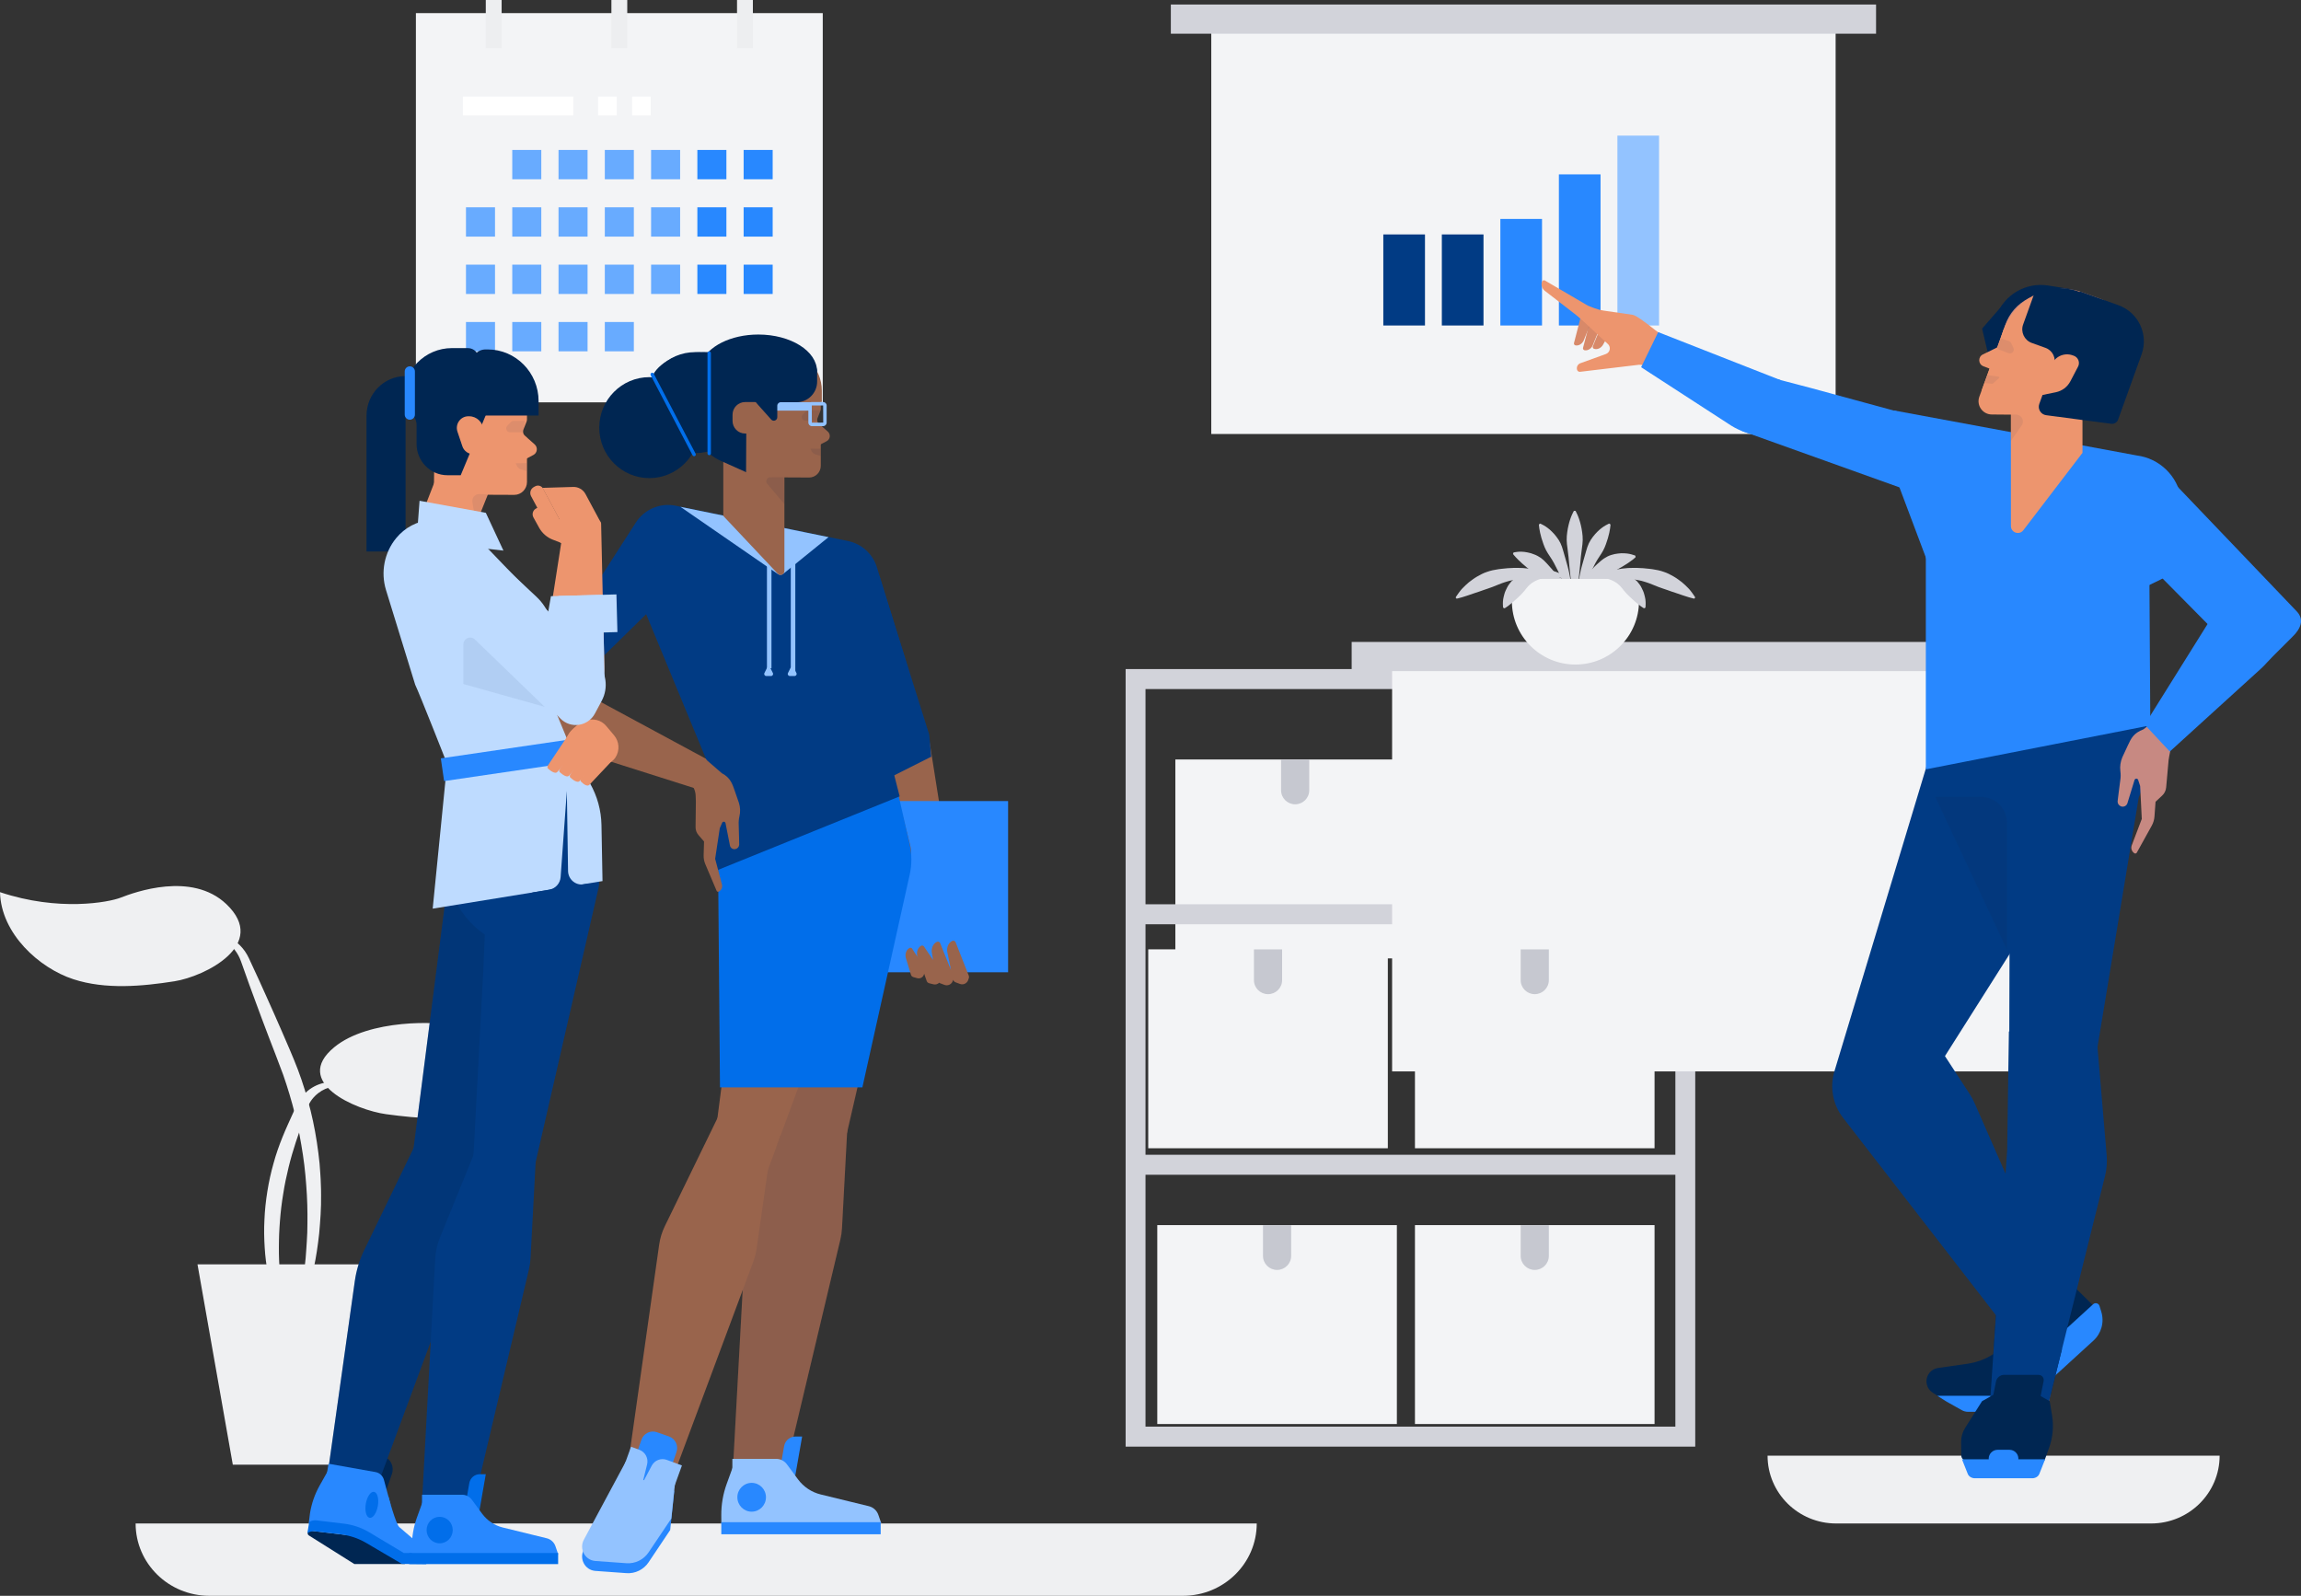
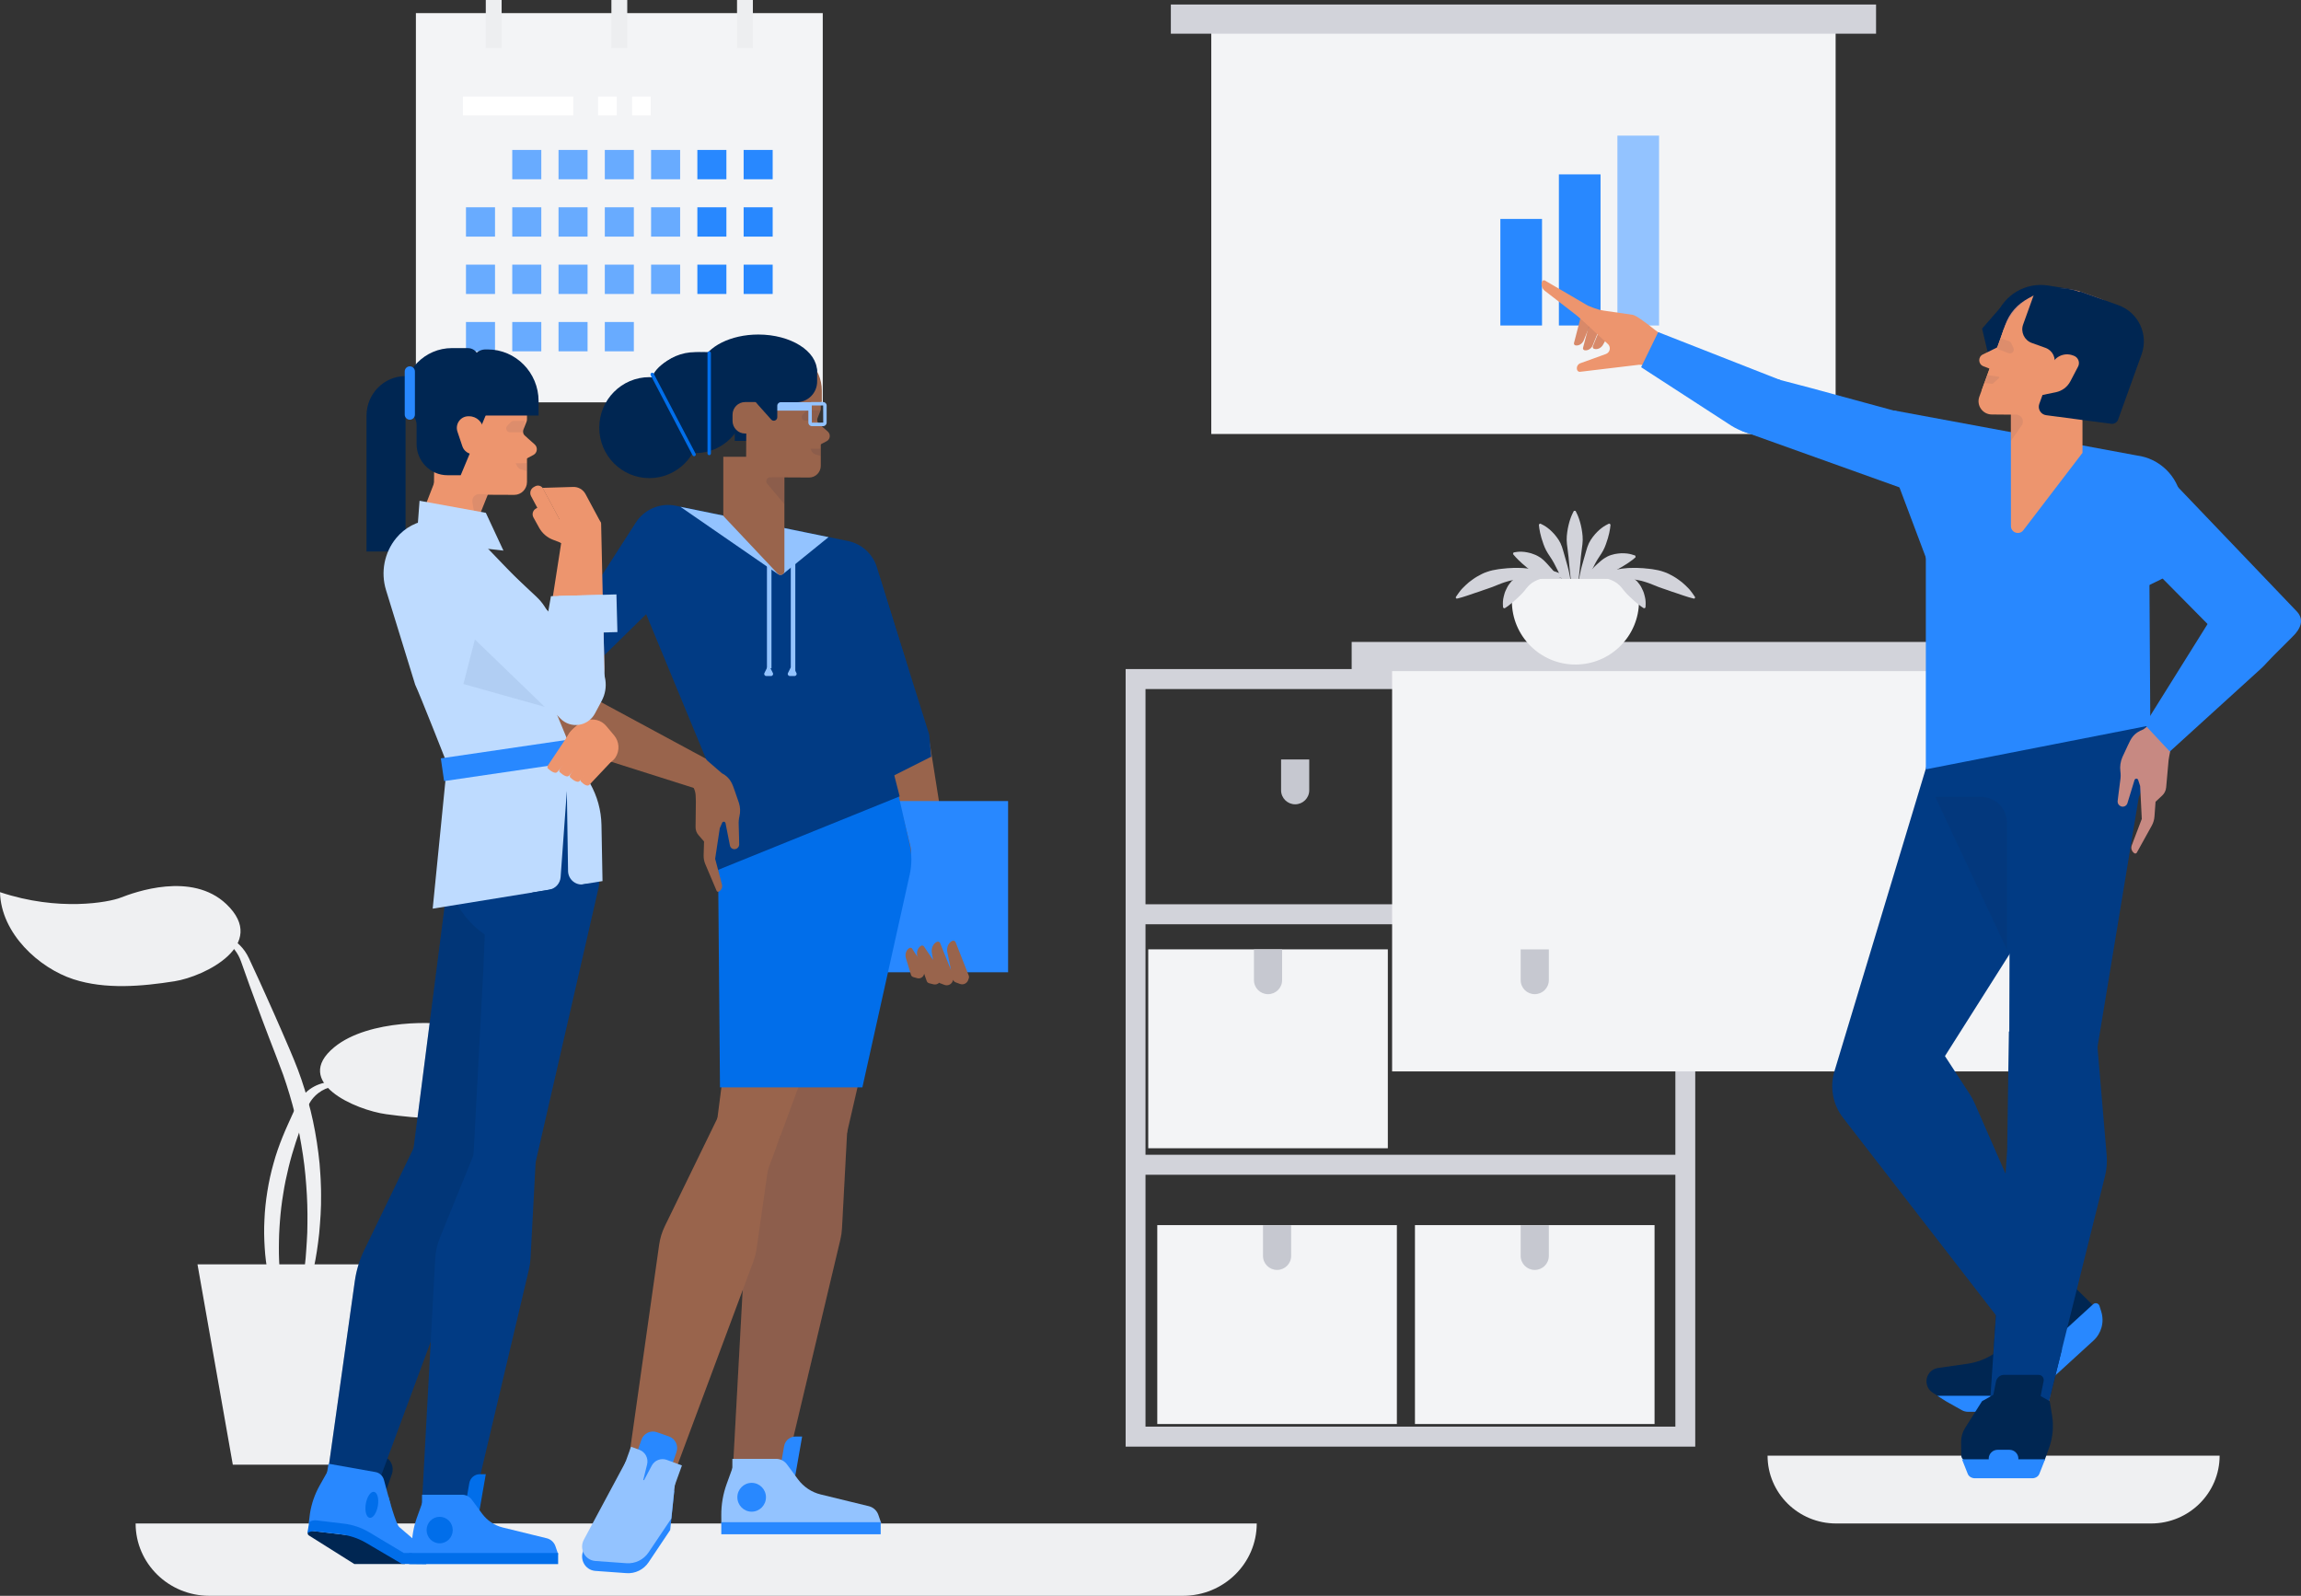
<svg xmlns="http://www.w3.org/2000/svg" width="509px" height="353px" viewBox="0 0 509 353" version="1.1">
  <rect x="0" y="0" width="509" height="353" fill="#333333" stroke="none" />
  <title>urban-851</title>
  <g id="Welcome" stroke="none" stroke-width="1" fill="none" fill-rule="evenodd">
    <g id="Desktop-Copy" transform="translate(-774, -213)" fill-rule="nonzero">
      <g id="urban-851" transform="translate(774, 213)">
        <g id="Path" transform="translate(30, 337)" fill="#EFF0F2">
          <path d="M16.346,16 L231.678,16 C240.693,16 248,8.837 248,0 L0,0 C0,8.837 7.307,16 16.322,16 C16.33,16 16.338,16 16.346,16 Z" />
        </g>
        <g id="Rectangle" transform="translate(259, 1)">
          <rect fill="#F3F4F6" x="8.945" y="5.452" width="138.111" height="89.548" />
          <rect fill="#D2D3DA" x="0" y="0" width="156" height="6.454" />
        </g>
        <g id="Rectangle" transform="translate(306, 30)">
-           <rect fill="#013B84" x="0" y="21.857" width="9.216" height="20.143" />
-           <rect fill="#013B84" x="12.946" y="21.857" width="9.216" height="20.143" />
          <rect fill="#2888FF" x="25.892" y="18.429" width="9.216" height="23.571" />
          <rect fill="#2888FF" x="38.838" y="8.572" width="9.216" height="33.428" />
          <rect fill="#93C3FF" x="51.784" y="0" width="9.216" height="42" />
        </g>
        <g id="Rectangle" transform="translate(92, 0)">
          <rect fill="#F3F4F6" x="0" y="2.902" width="90" height="86.098" />
          <rect fill="#FFFFFF" x="10.399" y="21.364" width="24.402" height="4.165" />
          <rect fill="#FFFFFF" x="40.3" y="21.364" width="4.124" height="4.165" />
          <rect fill="#FFFFFF" x="47.827" y="21.364" width="4.124" height="4.165" />
          <g transform="translate(15.459, 0)" fill="#EDEEF0">
            <rect x="0" y="0" width="3.505" height="10.62" />
            <rect x="27.789" y="0" width="3.505" height="10.62" />
            <rect x="55.577" y="0" width="3.505" height="10.62" />
          </g>
          <g transform="translate(11.078, 33.168)">
            <rect fill="#68ABFF" x="10.237" y="0" width="6.423" height="6.487" />
            <rect fill="#68ABFF" x="20.473" y="0" width="6.423" height="6.487" />
            <rect fill="#68ABFF" x="30.71" y="0" width="6.423" height="6.487" />
            <rect fill="#68ABFF" x="40.948" y="0" width="6.423" height="6.487" />
            <rect fill="#2888FF" x="51.184" y="0" width="6.423" height="6.487" />
            <rect fill="#2888FF" x="61.421" y="0" width="6.423" height="6.487" />
            <rect fill="#68ABFF" x="0" y="12.686" width="6.423" height="6.487" />
            <rect fill="#68ABFF" x="10.237" y="12.686" width="6.423" height="6.487" />
            <rect fill="#68ABFF" x="20.473" y="12.686" width="6.423" height="6.487" />
            <rect fill="#68ABFF" x="30.71" y="12.686" width="6.423" height="6.487" />
            <rect fill="#68ABFF" x="40.948" y="12.686" width="6.423" height="6.487" />
            <rect fill="#2888FF" x="51.184" y="12.686" width="6.423" height="6.487" />
            <rect fill="#2888FF" x="61.421" y="12.686" width="6.423" height="6.487" />
            <rect fill="#68ABFF" x="0" y="25.373" width="6.423" height="6.487" />
            <rect fill="#68ABFF" x="10.237" y="25.373" width="6.423" height="6.487" />
            <rect fill="#68ABFF" x="20.473" y="25.373" width="6.423" height="6.487" />
            <rect fill="#68ABFF" x="30.71" y="25.373" width="6.423" height="6.487" />
            <rect fill="#68ABFF" x="40.948" y="25.373" width="6.423" height="6.487" />
            <rect fill="#2888FF" x="51.184" y="25.373" width="6.423" height="6.487" />
            <rect fill="#2888FF" x="61.421" y="25.373" width="6.423" height="6.487" />
            <rect fill="#68ABFF" x="0" y="38.058" width="6.423" height="6.487" />
            <rect fill="#68ABFF" x="10.237" y="38.058" width="6.423" height="6.487" />
            <rect fill="#68ABFF" x="20.473" y="38.058" width="6.423" height="6.487" />
            <rect fill="#68ABFF" x="30.71" y="38.058" width="6.423" height="6.487" />
          </g>
        </g>
        <g id="Group" transform="translate(353, 158)">
          <rect id="Rectangle" fill="#F3F4F6" x="0" y="0" width="11" height="41" />
          <ellipse id="Oval" fill="#C6C8D0" cx="5.5" cy="26.488" rx="3.207" ry="3.127" />
        </g>
        <g id="Group" transform="translate(260, 168)">
-           <rect id="Rectangle" fill="#F3F4F6" x="0" y="0" width="53" height="44" />
          <path d="M26.5,9.915 L26.5,9.915 C24.78,9.915 23.386,8.528 23.386,6.817 L23.386,0 L29.615,0 L29.615,6.817 C29.614,8.528 28.22,9.915 26.5,9.915 Z" id="Path" fill="#C6C8D0" />
        </g>
        <g id="Group" transform="translate(324, 158)">
          <rect id="Rectangle" fill="#F3F4F6" x="0" y="0" width="11" height="41" />
          <ellipse id="Oval" fill="#C6C8D0" cx="5.5" cy="26.488" rx="3.207" ry="3.127" />
        </g>
        <g id="Group" transform="translate(249, 148)" fill="#D2D3DA">
          <path d="M126,172 L0,172 L0,0 L126,0 L126,172 Z M4.394,167.577 L121.606,167.577 L121.606,4.423 L4.394,4.423 L4.394,167.577 Z" id="Shape" />
          <rect id="Rectangle" x="1.911" y="52.03" width="122.177" height="4.423" />
          <rect id="Rectangle" x="1.911" y="107.439" width="122.177" height="4.423" />
          <rect id="Rectangle" x="60.803" y="0.86" width="4.394" height="54.057" />
        </g>
        <g id="Group" transform="translate(339, 159)">
          <rect id="Rectangle" fill="#F3F4F6" x="0" y="0" width="11" height="41" />
          <ellipse id="Oval" fill="#C6C8D0" cx="5.5" cy="26.488" rx="3.207" ry="3.127" />
        </g>
        <g id="Rectangle" transform="translate(299, 142)">
          <rect fill="#F3F4F6" x="8.945" y="5.452" width="138.111" height="89.548" />
          <rect fill="#D2D3DA" x="0" y="0" width="156" height="6.454" />
        </g>
        <g id="Path" transform="translate(322, 113)">
          <path d="M25.466,16.328 C25.466,16.328 25.055,16.218 24.337,16.026 C23.978,15.923 23.542,15.829 23.048,15.716 C22.799,15.661 22.54,15.594 22.26,15.541 C21.98,15.491 21.686,15.437 21.379,15.382 C20.77,15.251 20.097,15.195 19.4,15.096 C18.694,15.055 17.961,14.951 17.198,14.965 C16.438,14.932 15.657,14.998 14.872,15.025 C14.088,15.113 13.296,15.182 12.521,15.357 C12.132,15.431 11.745,15.505 11.37,15.637 C10.994,15.759 10.618,15.854 10.256,15.999 C9.894,16.143 9.541,16.294 9.186,16.417 C8.833,16.544 8.495,16.711 8.151,16.833 C7.458,17.062 6.802,17.338 6.145,17.531 C5.816,17.627 5.508,17.757 5.202,17.865 C4.892,17.968 4.595,18.075 4.298,18.162 C3.722,18.368 3.186,18.563 2.691,18.712 C2.443,18.786 2.208,18.855 1.999,18.934 C1.781,19.002 1.581,19.065 1.401,19.122 C0.668,19.342 0.205,19.429 0.205,19.429 L0,19.158 C0,19.158 0.225,18.757 0.698,18.124 C0.941,17.816 1.217,17.409 1.609,17.037 C1.993,16.653 2.43,16.213 2.95,15.787 C3.485,15.385 4.065,14.932 4.735,14.545 C5.409,14.164 6.128,13.759 6.943,13.502 C7.349,13.373 7.753,13.218 8.188,13.141 C8.618,13.049 9.06,12.981 9.499,12.904 C9.94,12.832 10.395,12.809 10.841,12.757 L11.513,12.688 L12.189,12.657 C13.086,12.584 13.985,12.624 14.861,12.648 C15.737,12.723 16.593,12.81 17.405,12.979 C17.813,13.047 18.21,13.124 18.594,13.229 C18.978,13.326 19.354,13.413 19.715,13.517 C20.427,13.756 21.107,13.945 21.707,14.196 C22.314,14.425 22.861,14.653 23.338,14.88 C23.818,15.097 24.234,15.285 24.556,15.467 C25.213,15.813 25.589,16.012 25.589,16.012 L25.466,16.328 Z" fill="#D2D3DA" />
          <path d="M27.411,16.012 C27.411,16.012 27.786,15.813 28.444,15.467 C28.767,15.285 29.182,15.097 29.662,14.88 C30.139,14.652 30.686,14.424 31.293,14.196 C31.893,13.946 32.573,13.756 33.285,13.517 C33.646,13.413 34.022,13.326 34.406,13.229 C34.789,13.124 35.187,13.047 35.595,12.979 C36.408,12.81 37.263,12.723 38.139,12.648 C39.015,12.624 39.914,12.584 40.811,12.657 L41.487,12.688 L42.159,12.757 C42.605,12.809 43.06,12.832 43.501,12.904 C43.941,12.981 44.382,13.049 44.812,13.141 C45.247,13.218 45.651,13.373 46.057,13.502 C46.872,13.759 47.591,14.163 48.265,14.545 C48.936,14.933 49.515,15.385 50.05,15.787 C50.57,16.213 51.007,16.653 51.391,17.037 C51.783,17.41 52.059,17.817 52.302,18.124 C52.775,18.757 53,19.158 53,19.158 L52.795,19.429 C52.795,19.429 52.332,19.342 51.6,19.121 C51.419,19.064 51.22,19.002 51.002,18.933 C50.792,18.855 50.558,18.785 50.31,18.711 C49.815,18.563 49.279,18.368 48.702,18.162 C48.406,18.074 48.109,17.967 47.799,17.865 C47.493,17.757 47.184,17.627 46.856,17.53 C46.199,17.338 45.543,17.061 44.85,16.832 C44.506,16.711 44.168,16.544 43.815,16.417 C43.46,16.293 43.107,16.142 42.745,15.998 C42.383,15.854 42.006,15.759 41.631,15.637 C41.256,15.504 40.869,15.43 40.48,15.356 C39.705,15.182 38.913,15.113 38.129,15.024 C37.344,14.997 36.563,14.932 35.803,14.965 C35.04,14.95 34.307,15.054 33.601,15.095 C32.903,15.194 32.23,15.25 31.622,15.382 C31.315,15.437 31.021,15.49 30.741,15.541 C30.461,15.594 30.201,15.661 29.953,15.715 C29.459,15.829 29.023,15.923 28.664,16.026 C27.946,16.218 27.535,16.327 27.535,16.327 L27.411,16.012 Z" fill="#D2D3DA" />
          <path d="M26.166,20.4 C26.166,20.4 25.964,19.125 25.72,17.212 C25.603,16.256 25.462,15.14 25.336,13.945 C25.193,12.75 25.093,11.475 24.975,10.2 C24.917,9.562 24.832,8.925 24.742,8.297 C24.651,7.669 24.573,7.052 24.563,6.454 C24.556,5.857 24.602,5.279 24.684,4.731 C24.757,4.183 24.855,3.665 24.97,3.187 C25.079,2.709 25.209,2.27 25.339,1.882 C25.464,1.493 25.607,1.155 25.726,0.876 C25.97,0.319 26.166,0 26.166,0 L26.507,0 C26.507,0 26.704,0.319 26.947,0.877 C27.066,1.156 27.209,1.494 27.334,1.883 C27.463,2.271 27.594,2.709 27.703,3.188 C27.817,3.666 27.916,4.184 27.989,4.732 C28.071,5.28 28.117,5.857 28.11,6.455 C28.1,7.053 28.022,7.67 27.931,8.298 C27.84,8.925 27.756,9.563 27.698,10.2 C27.58,11.475 27.479,12.75 27.336,13.946 C27.21,15.141 27.07,16.257 26.952,17.213 C26.71,19.125 26.507,20.4 26.507,20.4 L26.166,20.4 Z" fill="#D2D3DA" />
          <path d="M26.658,19.872 C26.658,19.872 26.684,19.579 26.73,19.065 C26.75,18.808 26.784,18.496 26.829,18.138 C26.873,17.78 26.916,17.373 26.985,16.935 C27.048,16.496 27.123,16.021 27.21,15.518 C27.287,15.012 27.407,14.489 27.513,13.94 C27.636,13.396 27.746,12.826 27.908,12.261 C28.054,11.692 28.224,11.118 28.393,10.54 C28.573,9.967 28.722,9.38 28.892,8.805 C29.05,8.225 29.241,7.665 29.484,7.15 C29.739,6.641 30.031,6.171 30.359,5.756 C30.679,5.337 31.006,4.957 31.343,4.632 C31.668,4.299 32,4.02 32.311,3.787 C32.613,3.548 32.906,3.365 33.156,3.222 C33.653,2.936 33.979,2.814 33.979,2.814 L34.255,3.013 C34.255,3.013 34.247,3.367 34.16,3.915 C34.111,4.185 34.064,4.518 33.981,4.875 C33.899,5.232 33.801,5.627 33.681,6.046 C33.556,6.46 33.419,6.905 33.249,7.357 C33.084,7.812 32.897,8.283 32.651,8.742 C32.413,9.207 32.102,9.655 31.794,10.123 C31.477,10.584 31.187,11.074 30.912,11.572 C30.374,12.574 29.891,13.609 29.408,14.577 C28.953,15.556 28.516,16.474 28.169,17.275 C27.459,18.884 26.987,19.956 26.987,19.956 L26.658,19.872 Z" fill="#D2D3DA" />
          <path d="M26.937,21.044 C26.937,21.044 26.958,20.759 26.996,20.262 C27.005,20.014 27.057,19.707 27.113,19.352 C27.162,18.992 27.249,18.598 27.356,18.168 C27.453,17.733 27.62,17.279 27.782,16.786 C27.975,16.306 28.187,15.796 28.47,15.295 C28.537,15.167 28.606,15.039 28.674,14.909 C28.753,14.786 28.832,14.661 28.912,14.535 C29.077,14.288 29.232,14.022 29.431,13.79 C29.625,13.552 29.821,13.311 30.017,13.07 L30.669,12.394 C30.879,12.155 31.132,11.974 31.355,11.747 C31.582,11.526 31.816,11.315 32.062,11.125 C32.306,10.933 32.541,10.719 32.797,10.555 C33.051,10.387 33.312,10.239 33.573,10.102 C34.099,9.832 34.649,9.692 35.167,9.562 C35.692,9.468 36.192,9.403 36.655,9.381 C37.12,9.375 37.547,9.4 37.924,9.438 C38.299,9.469 38.633,9.567 38.903,9.632 C39.445,9.775 39.753,9.916 39.753,9.916 L39.808,10.252 C39.808,10.252 39.563,10.499 39.136,10.829 C38.924,10.996 38.663,11.175 38.374,11.379 C38.086,11.587 37.763,11.803 37.409,12.006 C37.065,12.232 36.697,12.461 36.3,12.664 C35.929,12.914 35.508,13.102 35.089,13.306 C34.878,13.404 34.658,13.494 34.425,13.569 C34.199,13.656 33.971,13.745 33.74,13.834 L33.388,13.969 L33.053,14.135 C32.83,14.249 32.596,14.359 32.391,14.502 L31.765,14.927 C31.569,15.087 31.374,15.246 31.181,15.404 C30.977,15.555 30.821,15.748 30.631,15.911 L30.359,16.165 L30.113,16.437 C29.769,16.788 29.496,17.177 29.209,17.538 C28.955,17.917 28.691,18.273 28.499,18.632 C28.298,18.988 28.099,19.312 27.961,19.614 C27.814,19.914 27.675,20.174 27.581,20.409 C27.381,20.867 27.267,21.128 27.267,21.128 L26.937,21.044 Z" fill="#D2D3DA" />
          <path d="M25.685,19.957 C25.685,19.957 25.213,18.884 24.504,17.276 C24.156,16.475 23.719,15.556 23.264,14.578 C22.782,13.609 22.298,12.575 21.76,11.572 C21.485,11.075 21.195,10.585 20.878,10.123 C20.57,9.656 20.26,9.207 20.021,8.743 C19.775,8.283 19.588,7.813 19.424,7.358 C19.254,6.905 19.117,6.461 18.992,6.046 C18.872,5.628 18.774,5.233 18.691,4.876 C18.609,4.518 18.562,4.186 18.513,3.915 C18.426,3.368 18.418,3.014 18.418,3.014 L18.693,2.814 C18.693,2.814 19.02,2.937 19.517,3.223 C19.767,3.365 20.059,3.549 20.362,3.787 C20.673,4.02 21.005,4.3 21.33,4.632 C21.667,4.958 21.994,5.338 22.313,5.757 C22.642,6.171 22.934,6.641 23.189,7.15 C23.431,7.665 23.623,8.226 23.781,8.805 C23.951,9.38 24.1,9.968 24.28,10.541 C24.449,11.118 24.618,11.692 24.765,12.262 C24.927,12.827 25.037,13.396 25.16,13.94 C25.265,14.489 25.385,15.012 25.463,15.518 C25.549,16.021 25.625,16.496 25.687,16.936 C25.756,17.374 25.8,17.78 25.843,18.139 C25.889,18.497 25.923,18.808 25.942,19.065 C25.988,19.579 26.014,19.873 26.014,19.873 L25.685,19.957 Z" fill="#D2D3DA" />
          <path d="M25.434,21.16 C25.434,21.16 25.262,20.936 24.961,20.542 C24.655,20.144 24.236,19.607 23.694,18.977 C23.431,18.658 23.134,18.325 22.812,17.983 C22.5,17.633 22.146,17.289 21.794,16.927 C21.422,16.584 21.048,16.224 20.653,15.882 C20.269,15.528 19.846,15.208 19.436,14.882 C19.007,14.577 18.571,14.287 18.113,14.051 C17.669,13.795 17.21,13.589 16.82,13.317 C16.411,13.072 16.058,12.769 15.707,12.495 C15.364,12.208 15.037,11.93 14.732,11.662 C14.433,11.383 14.149,11.131 13.901,10.884 C13.653,10.638 13.437,10.403 13.253,10.215 C12.891,9.826 12.689,9.544 12.689,9.544 L12.796,9.221 C12.796,9.221 13.12,9.129 13.677,9.071 C13.816,9.06 13.97,9.047 14.138,9.033 C14.302,9.033 14.48,9.035 14.669,9.045 C15.047,9.065 15.476,9.097 15.922,9.203 C16.149,9.247 16.378,9.31 16.621,9.369 C16.854,9.448 17.098,9.526 17.341,9.625 C17.84,9.797 18.322,10.07 18.801,10.379 C19.258,10.719 19.705,11.109 20.102,11.561 C20.516,11.994 20.901,12.462 21.303,12.902 C21.686,13.361 22.075,13.809 22.414,14.283 C22.775,14.738 23.067,15.232 23.366,15.691 C23.636,16.169 23.922,16.611 24.136,17.064 C24.364,17.508 24.568,17.93 24.74,18.326 C24.922,18.716 25.062,19.09 25.189,19.417 C25.32,19.743 25.423,20.026 25.494,20.263 C25.648,20.733 25.736,21.002 25.736,21.002 L25.434,21.16 Z" fill="#D2D3DA" />
          <path d="M26.5,34 L26.5,34 C34.266,34 40.561,27.712 40.561,19.956 L40.561,17.107 C40.561,15.975 39.642,15.057 38.509,15.057 L14.492,15.057 C13.358,15.057 12.439,15.975 12.439,17.107 L12.439,19.956 C12.439,27.712 18.735,34 26.5,34 Z" fill="#F3F4F6" />
          <path d="M27.724,14.713 C27.724,14.713 27.968,14.576 28.395,14.336 C28.602,14.21 28.876,14.081 29.199,13.937 C29.519,13.782 29.889,13.631 30.302,13.492 C30.709,13.328 31.181,13.235 31.678,13.098 C32.186,13.014 32.73,12.916 33.313,12.914 C33.459,12.909 33.606,12.904 33.754,12.899 C33.904,12.909 34.053,12.919 34.205,12.93 C34.508,12.955 34.82,12.97 35.124,13.05 C35.428,13.123 35.749,13.172 36.051,13.276 L36.962,13.6 C37.54,13.876 38.144,14.139 38.68,14.481 L39.093,14.727 C39.226,14.812 39.342,14.912 39.464,15.007 C39.707,15.196 39.938,15.398 40.153,15.606 C40.526,16.053 40.887,16.507 41.113,16.984 C41.344,17.459 41.571,17.906 41.687,18.349 C41.818,18.787 41.908,19.198 41.972,19.564 C42.025,19.934 42.028,20.271 42.033,20.544 C42.036,21.094 41.98,21.423 41.98,21.423 L41.671,21.565 C41.671,21.565 41.369,21.401 40.941,21.088 C40.728,20.932 40.478,20.741 40.22,20.516 C39.944,20.302 39.65,20.06 39.363,19.786 C39.218,19.647 39.07,19.509 38.908,19.375 C38.757,19.233 38.596,19.093 38.449,18.937 C38.145,18.63 37.81,18.359 37.538,17.999 C37.389,17.841 37.242,17.678 37.107,17.493 L36.901,17.216 L36.679,16.96 C36.525,16.795 36.387,16.587 36.209,16.447 C36.04,16.291 35.857,16.149 35.678,15.997 L35.09,15.632 C34.892,15.509 34.674,15.436 34.466,15.331 C34.26,15.218 34.032,15.174 33.816,15.09 L33.486,14.976 C33.373,14.951 33.26,14.927 33.148,14.903 C32.701,14.779 32.245,14.761 31.806,14.699 C31.366,14.697 30.938,14.654 30.542,14.696 C30.341,14.706 30.15,14.717 29.967,14.726 C29.786,14.74 29.616,14.765 29.453,14.783 C29.129,14.821 28.84,14.853 28.596,14.901 C28.114,14.984 27.838,15.032 27.838,15.032 L27.724,14.713 Z" fill="#D2D3DA" />
          <path d="M24.647,15.033 C24.647,15.033 24.371,14.986 23.889,14.903 C23.645,14.855 23.356,14.823 23.032,14.785 C22.869,14.767 22.699,14.741 22.518,14.727 C22.335,14.718 22.143,14.708 21.943,14.698 C21.547,14.656 21.119,14.699 20.679,14.701 C20.24,14.762 19.784,14.781 19.337,14.904 C19.225,14.928 19.112,14.953 18.999,14.977 L18.669,15.092 C18.453,15.176 18.225,15.219 18.019,15.333 C17.811,15.437 17.593,15.511 17.395,15.634 L16.807,15.998 C16.627,16.15 16.445,16.293 16.276,16.448 C16.099,16.588 15.96,16.796 15.806,16.961 L15.584,17.218 L15.378,17.494 C15.243,17.679 15.096,17.842 14.947,18.001 C14.675,18.36 14.34,18.631 14.036,18.938 C13.889,19.094 13.728,19.234 13.577,19.377 C13.414,19.51 13.267,19.648 13.122,19.787 C12.835,20.061 12.541,20.304 12.265,20.517 C12.007,20.742 11.757,20.933 11.544,21.09 C11.116,21.402 10.814,21.567 10.814,21.567 L10.505,21.424 C10.505,21.424 10.449,21.096 10.452,20.546 C10.457,20.272 10.46,19.935 10.513,19.566 C10.577,19.2 10.667,18.788 10.798,18.351 C10.914,17.907 11.141,17.46 11.372,16.986 C11.598,16.508 11.959,16.055 12.332,15.608 C12.547,15.4 12.778,15.198 13.021,15.009 C13.143,14.913 13.259,14.813 13.392,14.728 L13.805,14.483 C14.341,14.141 14.945,13.878 15.523,13.601 L16.435,13.276 C16.737,13.172 17.057,13.123 17.361,13.05 C17.665,12.97 17.977,12.955 18.281,12.93 C18.432,12.92 18.582,12.909 18.731,12.899 C18.88,12.904 19.027,12.909 19.173,12.914 C19.756,12.916 20.3,13.014 20.808,13.098 C21.305,13.235 21.776,13.328 22.184,13.492 C22.597,13.632 22.966,13.782 23.286,13.937 C23.609,14.082 23.884,14.21 24.091,14.336 C24.517,14.576 24.761,14.713 24.761,14.713 L24.647,15.033 Z" fill="#D2D3DA" />
        </g>
        <g id="Group" transform="translate(256, 271)">
          <rect id="Rectangle" fill="#F3F4F6" x="0" y="0" width="53" height="44" />
          <path d="M26.5,9.915 L26.5,9.915 C24.78,9.915 23.386,8.528 23.386,6.817 L23.386,0 L29.615,0 L29.615,6.817 C29.614,8.528 28.22,9.915 26.5,9.915 Z" id="Path" fill="#C6C8D0" />
        </g>
        <g id="Group" transform="translate(254, 210)">
          <rect id="Rectangle" fill="#F3F4F6" x="0" y="0" width="53" height="44" />
          <path d="M26.5,9.915 L26.5,9.915 C24.78,9.915 23.386,8.528 23.386,6.817 L23.386,0 L29.615,0 L29.615,6.817 C29.614,8.528 28.22,9.915 26.5,9.915 Z" id="Path" fill="#C6C8D0" />
        </g>
        <g id="Group" transform="translate(313, 271)">
          <rect id="Rectangle" fill="#F3F4F6" x="0" y="0" width="53" height="44" />
          <path d="M26.5,9.915 L26.5,9.915 C24.78,9.915 23.386,8.528 23.386,6.817 L23.386,0 L29.615,0 L29.615,6.817 C29.614,8.528 28.22,9.915 26.5,9.915 Z" id="Path" fill="#C6C8D0" />
        </g>
        <g id="Group" transform="translate(313, 210)">
-           <rect id="Rectangle" fill="#F3F4F6" x="0" y="0" width="53" height="44" />
          <path d="M26.5,9.915 L26.5,9.915 C24.78,9.915 23.386,8.528 23.386,6.817 L23.386,0 L29.615,0 L29.615,6.817 C29.614,8.528 28.22,9.915 26.5,9.915 Z" id="Path" fill="#C6C8D0" />
        </g>
        <g id="Path" transform="translate(0, 196)" fill="#EFF0F2">
          <polygon points="77.076 128 51.5 128 43.685 83.674 84.892 83.674" />
          <path d="M62.888,100.675 C62.888,100.675 62.576,99.678 62.101,97.921 C61.625,96.165 60.97,93.652 60.283,90.62 C60.11,89.862 59.929,89.073 59.742,88.257 C59.549,87.399 59.404,86.578 59.228,85.693 C58.938,83.874 58.663,81.973 58.554,79.988 C58.424,78.004 58.383,75.943 58.494,73.853 C58.577,71.762 58.803,69.643 59.14,67.544 C59.478,65.445 59.927,63.363 60.503,61.352 C61.049,59.333 61.741,57.391 62.481,55.549 C63.232,53.685 64.011,52.033 64.743,50.397 C64.929,49.993 65.112,49.595 65.293,49.203 C65.383,49.007 65.472,48.811 65.561,48.618 L65.628,48.474 L65.654,48.413 L65.664,48.395 L65.681,48.36 L65.718,48.29 L65.864,48.011 C66.326,47.143 66.897,46.406 67.518,45.797 C68.763,44.563 70.236,43.871 71.559,43.565 C72.88,43.239 74.107,43.358 74.97,43.473 C76.768,43.672 77.796,43.828 77.796,43.828 C77.796,43.828 76.769,43.984 74.97,44.184 C74.042,44.262 73.048,44.41 71.975,44.867 C70.92,45.33 69.861,46.105 69.03,47.174 C68.616,47.714 68.274,48.33 68.038,48.977 C67.974,49.16 67.91,49.345 67.845,49.531 C67.778,49.733 67.71,49.937 67.642,50.142 C67.506,50.552 67.368,50.968 67.228,51.39 C66.658,53.062 66.057,54.825 65.435,56.648 C64.848,58.444 64.3,60.316 63.833,62.239 C63.363,64.161 62.945,66.129 62.645,68.115 C62.307,70.096 62.083,72.095 61.928,74.068 C61.843,75.055 61.802,76.036 61.748,77.006 C61.726,77.977 61.686,78.937 61.693,79.883 C61.672,81.776 61.773,83.609 61.866,85.323 C62.016,87.089 62.157,88.759 62.288,90.301 C62.562,93.398 62.709,95.992 62.795,97.811 C62.881,99.63 62.888,100.675 62.888,100.675 Z" />
          <path d="M65.735,99.705 C65.735,99.705 65.855,98.136 66.134,95.403 C66.277,94.038 66.439,92.377 66.669,90.48 C66.891,88.588 67.142,86.452 67.416,84.123 C67.478,83.54 67.542,82.944 67.607,82.337 C67.652,81.739 67.697,81.129 67.743,80.51 C67.856,79.279 67.892,77.978 67.97,76.659 C68.035,74.008 68.045,71.217 67.884,68.338 C67.715,65.461 67.474,62.494 67.017,59.507 C66.562,56.523 66.015,53.502 65.261,50.53 C64.523,47.555 63.642,44.618 62.648,41.766 C61.625,38.955 60.492,36.113 59.449,33.375 C58.393,30.637 57.416,27.973 56.482,25.45 C55.537,22.932 54.683,20.534 53.9,18.319 C53.504,17.228 53.149,16.074 52.719,15.332 C52.257,14.477 51.667,13.74 51.022,13.138 C49.724,11.928 48.234,11.278 46.963,10.973 C45.679,10.68 44.613,10.728 43.877,10.74 C43.145,10.746 42.754,10.749 42.754,10.749 C42.754,10.749 43.137,10.675 43.856,10.536 C44.564,10.414 45.651,10.144 47.07,10.271 C48.468,10.4 50.229,10.85 51.879,12.077 C52.703,12.679 53.497,13.456 54.171,14.412 C54.913,15.469 55.267,16.473 55.786,17.539 C56.777,19.668 57.846,21.976 58.934,24.436 C60.033,26.891 61.2,29.477 62.362,32.171 C63.525,34.868 64.747,37.613 65.882,40.572 C66.993,43.512 67.919,46.574 68.706,49.671 C69.472,52.774 70.032,55.926 70.426,59.044 C70.515,59.825 70.603,60.603 70.692,61.377 C70.748,62.154 70.805,62.927 70.861,63.695 C70.929,64.462 70.942,65.228 70.974,65.987 C71.001,66.746 71.035,67.499 71.023,68.248 C71.074,71.239 70.849,74.125 70.605,76.846 C70.311,79.544 69.921,82.165 69.42,84.443 C68.963,86.783 68.432,88.849 68,90.717 C67.569,92.578 67.156,94.195 66.825,95.527 C66.157,98.19 65.735,99.705 65.735,99.705 Z" />
          <path d="M73.941,35.649 C64.477,43.437 78.725,49.548 85.396,50.459 C92.549,51.437 100.648,52.081 107.767,50.069 C115.347,47.927 123.787,41.303 124,33.362 C122.284,34.956 121.617,34.64 117.937,35.371 C114.713,36.011 111.113,35.168 108.193,34.17 C105.703,33.319 102.927,31.82 100.309,30.934 C97.218,29.889 81.59,29.354 73.941,35.649 Z" />
          <path d="M50.06,3.986 C59.524,12.965 45.276,20.01 38.605,21.06 C31.452,22.186 23.352,22.929 16.234,20.61 C8.654,18.141 0.214,10.505 0,1.35 C13.007,5.694 24.066,3.587 26.684,2.566 C29.776,1.361 42.411,-3.269 50.06,3.986 Z" />
        </g>
        <g id="Group" transform="translate(111, 74)">
          <polygon id="Path" fill="#99644C" points="96.68 132.514 89.933 132.252 82.831 93.122 94.511 89.367 96.842 104.087" />
          <polygon id="Path" fill="#013B84" points="83.524 53.444 94.549 88.486 94.997 93.386 85.15 98.344 70.01 53.549" />
          <rect id="Rectangle" fill="#2888FF" x="72.766" y="103.199" width="39.234" height="37.871" />
          <path d="M86.31,97.097 L90.383,113.145 C90.596,113.985 90.603,114.874 90.403,115.74 L76.331,176.714 C76.331,176.714 62.393,177.906 62.413,177.516 L61.57,177.553 L64.762,133.512 L66.209,97.922 L86.31,97.097 Z" id="Path" fill="#99644C" />
          <path d="M76.801,168.716 L75.254,197.702 C75.21,198.545 75.088,199.385 74.891,200.213 L62.535,252.192 C62.535,252.192 50.652,252.16 51.06,252.182 L54.028,197.776 C54.114,196.198 54.469,194.632 55.077,193.147 L63.495,172.587 L76.801,168.716 Z" id="Path" fill="#99644C" />
          <g opacity="0.1" transform="translate(51.06, 97.097)" fill="#1D2445" id="Path">
            <g>
              <path d="M2.968,100.68 C3.054,99.103 3.409,97.537 4.017,96.052 L10.587,80.005 L13.701,36.415 L15.148,0.825 L35.25,0 L39.323,16.048 C39.536,16.888 39.543,17.777 39.343,18.643 L25.327,79.373 L24.194,100.605 C24.149,101.447 24.028,102.288 23.83,103.116 L11.474,155.095 C11.474,155.095 0.359,155.065 0,155.083 L2.968,100.68 Z" />
            </g>
          </g>
          <polygon id="Path" fill="#99644C" points="44.177 100.842 45.993 94.288 11.196 75.509 4.078 85.569 17.271 92.306" />
          <polygon id="Path" fill="#013B84" points="86.881 99.779 47.616 99.779 29.028 54.835 69.063 54.835" />
          <path d="M90.031,74.276 L19.864,56.8 L29.645,41.601 C31.545,38.649 35.043,37.169 38.465,37.87 L76.576,45.674 C79.512,46.275 81.917,48.391 82.905,51.242 L90.031,74.276 Z" id="Path" fill="#013B84" />
          <path d="M27.66,47.816 L1.646,74.083 L1.646,74.083 C-1.314,77.833 -0.147,83.374 4.07,85.588 L6.477,86.853 L39.448,54.479 L27.66,47.816 Z" id="Path" fill="#013B84" />
          <path d="M48.83,171.025 L36.069,197.222 C35.438,198.519 35.012,199.909 34.81,201.339 L27.566,252.485 C27.566,252.485 37.588,254.675 37.199,254.545 L55.584,205.229 C55.968,204.197 56.241,203.127 56.396,202.037 L59.615,179.461 L48.83,171.025 Z" id="Path" fill="#99644C" />
          <path d="M76.432,105.39 L81.753,122.716 L57.78,187.735 C57.78,187.735 46.729,181.249 46.729,180.859 L56.375,106.215 L76.432,105.39 Z" id="Path" fill="#99644C" />
          <path d="M64.885,252.618 L61.27,252.618 L62.447,245.908 C62.665,244.667 63.735,243.762 64.986,243.762 L66.439,243.762 L64.885,252.618 Z" id="Path" fill="#2888FF" />
          <rect id="Rectangle" fill="#99644C" x="51.217" y="250.749" width="12.351" height="4.526" />
          <path d="M65.802,262.996 L48.571,262.996 L48.555,261.247 C48.533,258.856 48.939,256.481 49.754,254.235 L51.337,249.87 L65.803,255.225 L65.802,262.996 L65.802,262.996 Z" id="Path" fill="#93C3FF" />
          <path d="M51.006,248.702 L51.006,255.375 C51.399,255.375 61.719,261.062 61.997,261.342 L63.639,262.997 L83.957,262.997 L83.303,261.1 C82.971,260.14 82.178,259.415 81.198,259.176 L70.555,256.583 C68.538,256.092 66.755,254.904 65.516,253.225 L63.069,249.909 C62.51,249.151 61.627,248.703 60.689,248.703 L51.006,248.702 L51.006,248.702 Z" id="Path" fill="#93C3FF" />
          <rect id="Rectangle" fill="#2888FF" x="48.555" y="262.716" width="35.261" height="2.669" />
          <ellipse id="Oval" fill="#2888FF" cx="55.274" cy="257.201" rx="3.164" ry="3.188" />
          <path d="M48.265,102.176 L87.828,102.176 L90.222,112.728 C90.724,114.943 90.729,117.242 90.236,119.458 L79.766,166.535 L48.266,166.535 L47.834,116.091 L48.265,102.176 Z" id="Path" fill="#016EEA" />
          <path d="M74.776,55.916 L83.737,62.448 C85.631,63.83 86.489,66.244 85.895,68.524 L83.004,79.609 C82.759,80.549 82.756,81.538 82.996,82.479 L88.01,102.161 L47.051,118.74 L47.143,97.447 L43.058,52.778 L74.776,55.916 Z" id="Path" fill="#013B84" />
          <path d="M32.47,271.589 C31.381,273.212 29.515,274.125 27.574,273.986 L20.604,273.485 C18.362,273.248 17.077,270.791 18.15,268.791 L27.461,251.447 L38.152,255.801 L37.253,264.446 L32.47,271.589 Z" id="Path" fill="#2888FF" />
          <path d="M32.47,269.394 C31.381,271.017 29.515,271.931 27.574,271.791 L20.604,271.291 C18.362,271.053 17.077,268.596 18.15,266.597 L27.461,249.253 L38.406,253.248 L37.507,261.894 L32.47,269.394 Z" id="Path" fill="#93C3FF" />
          <path d="M28.199,252.289 L35.949,255.002 L38.64,247.194 C39.127,245.782 38.385,244.239 36.984,243.749 L34.308,242.812 C32.907,242.321 31.376,243.069 30.89,244.481 L28.199,252.289 Z" id="Path" fill="#2888FF" />
          <path d="M30.643,256.016 L25.641,254.18 L28.587,246.028 L30.432,246.705 C31.741,247.185 32.479,248.584 32.142,249.945 L30.643,256.016 Z" id="Path" fill="#93C3FF" />
          <path d="M36.906,258.315 L30.182,255.847 L33.165,250.217 C33.803,249.013 35.224,248.465 36.498,248.932 L39.852,250.163 L36.906,258.315 Z" id="Path" fill="#93C3FF" />
          <path d="M34.954,93.655 L41.108,98.741 C42.179,99.484 42.838,100.693 42.885,102.002 L42.932,103.298 L42.864,108.944 C42.853,109.599 43.084,110.234 43.514,110.726 L44.739,112.142 L44.652,115.16 C44.628,115.849 44.755,116.535 45.026,117.169 L47.522,123.049 C47.596,123.227 47.799,123.31 47.975,123.235 C47.977,123.234 47.98,123.233 47.982,123.232 L47.998,123.223 C48.574,122.928 48.866,122.268 48.701,121.638 L47.197,115.974 L48.219,109.209 L48.75,107.993 C48.819,107.84 48.977,107.749 49.143,107.765 L49.143,107.765 C49.315,107.784 49.455,107.912 49.491,108.082 C49.714,109.117 50.358,112.442 50.461,113 C50.556,113.554 51.079,113.926 51.63,113.83 C51.643,113.828 51.655,113.826 51.668,113.823 L51.668,113.823 C52.135,113.731 52.483,113.335 52.516,112.856 C52.516,112.856 52.469,110.119 52.406,108.381 C52.375,107.769 52.432,107.156 52.574,106.559 C52.8,105.588 52.761,104.573 52.462,103.623 L51.562,101.015 C51.048,99.532 50.611,98.028 48.667,97.033 L45.051,93.898 L34.954,93.655 Z" id="Path" fill="#99644C" />
          <path d="M61.074,52.986 L39.517,38.111 L72.281,44.813 L62.25,52.94 C61.91,53.214 61.432,53.233 61.074,52.986 Z" id="Path" fill="#93C3FF" />
          <rect id="Rectangle" fill="#93C3FF" x="58.655" y="51.096" width="1" height="22.716" />
          <rect id="Rectangle" fill="#93C3FF" x="63.928" y="50.588" width="1" height="23.857" />
          <path d="M58.496,75.532 L59.57,75.532 C59.903,75.532 60.118,75.179 59.97,74.88 L59.433,73.798 C59.268,73.466 58.798,73.466 58.633,73.798 L58.096,74.88 C57.947,75.179 58.164,75.532 58.496,75.532 Z" id="Path" fill="#93C3FF" />
          <path d="M63.704,75.532 L64.777,75.532 C65.11,75.532 65.326,75.179 65.177,74.88 L64.641,73.798 C64.476,73.466 64.005,73.466 63.841,73.798 L63.304,74.88 C63.155,75.179 63.371,75.532 63.704,75.532 Z" id="Path" fill="#93C3FF" />
          <ellipse id="Oval" fill="#002652" cx="42.793" cy="15.062" rx="11.082" ry="11.168" />
          <path d="M62.518,52.33 L62.518,27.035 L55.317,27.035 L49.001,27.035 L49.001,40.128 L61.052,52.919 C61.581,53.48 62.518,53.103 62.518,52.33 Z" id="Path" fill="#99644C" />
          <rect id="Rectangle" fill="#99644C" x="60.353" y="11.246" width="7.48" height="9.582" />
          <rect id="Rectangle" fill="#002652" x="51.542" y="4.359" width="9.319" height="19.165" />
-           <path d="M48.44,27.941 L54.168,30.506 L54.168,6.069 C54.168,4.635 53.014,3.472 51.591,3.472 L50.432,3.472 C44.91,3.472 40.684,8.428 41.516,13.93 L42.435,20.013 C42.965,23.515 45.228,26.504 48.44,27.941 Z" id="Path" fill="#002652" />
          <path d="M70.563,11.854 L70.563,16.425 C70.563,16.591 70.532,16.756 70.47,16.91 L69.869,18.416 C69.667,18.922 69.8,19.501 70.203,19.866 L70.564,20.193 L70.564,29.033 C70.564,30.472 69.404,31.636 67.977,31.63 L54.028,31.563 L54.095,19.527 L70.563,11.854 Z" id="Path" fill="#99644C" />
          <path d="M68.3,25.46 L71.862,23.596 C72.668,23.175 72.8,22.069 72.117,21.467 L68.3,18.103 L68.3,25.46 Z" id="Path" fill="#99644C" />
          <path d="M69.781,19.039 L67.13,19.039 C66.441,19.039 66.096,18.2 66.583,17.709 L67.317,16.969 C67.462,16.823 67.659,16.741 67.864,16.741 L70.514,16.741 L69.77,18.534 L69.781,19.039 Z" id="Path" fill="#1D2445" opacity="0.1" />
          <path d="M68.268,25.268 L68.562,25.847 C68.723,26.164 69.006,26.401 69.345,26.5 L70.51,26.846 L70.51,25.237 L68.268,25.268 Z" id="Path" fill="#1D2445" opacity="0.1" />
          <polygon id="Path" fill="#93C3FF" points="56.775 16.837 68.198 16.837 68.456 14.932 56.775 14.932" />
          <path d="M53.82,21.897 L60.764,21.897 L60.764,14.938 L53.82,14.938 C52.287,14.938 51.043,16.191 51.043,17.737 L51.043,19.099 C51.043,20.644 52.286,21.897 53.82,21.897 Z" id="Path" fill="#99644C" />
          <path d="M61.774,3.32 L61.438,3.32 C60.015,3.32 58.861,4.483 58.861,5.917 L58.861,14.935 L70.793,14.935 L70.793,12.409 C70.793,7.389 66.755,3.32 61.774,3.32 Z" id="Path" fill="#99644C" />
          <path d="M68.59,15.694 L68.573,15.711 L68.59,19.5 L71.105,19.483 L71.088,15.694 L68.59,15.694 M68.59,14.932 L71.088,14.932 C71.515,14.932 71.861,15.281 71.861,15.711 L71.861,19.483 C71.861,19.914 71.515,20.262 71.088,20.262 L68.59,20.262 C68.163,20.262 67.817,19.913 67.817,19.483 L67.817,15.711 C67.816,15.281 68.163,14.932 68.59,14.932 L68.59,14.932 Z" id="Shape" fill="#93C3FF" />
          <path d="M56.425,11.258 C56.425,7.175 51.147,3.866 44.636,3.866 C39.083,3.866 34.426,6.274 33.176,9.517 C32.853,10.357 33.495,11.258 34.389,11.258 L56.425,11.258 Z" id="Path" fill="#002652" />
          <path d="M69.732,8.144 C69.732,3.646 63.917,0 56.744,0 C50.625,0 45.495,2.653 44.119,6.226 C43.763,7.151 44.47,8.144 45.454,8.144 L69.732,8.144 Z" id="Path" fill="#002652" />
          <path d="M62.412,31.57 L59.348,31.582 C58.625,31.585 58.235,32.438 58.703,32.993 L62.498,37.493" id="Path" fill="#1D2445" opacity="0.1" />
          <ellipse id="Oval" fill="#002652" cx="32.645" cy="20.595" rx="11.082" ry="11.168" />
          <path d="M45.881,26.69 C46.09,26.69 46.259,26.52 46.259,26.309 L46.259,4.11 C46.259,3.899 46.09,3.729 45.881,3.729 C45.672,3.729 45.503,3.899 45.503,4.11 L45.503,26.309 C45.503,26.52 45.672,26.69 45.881,26.69 Z" id="Path" fill="#016EEA" />
          <path d="M42.54,26.923 C42.599,26.923 42.659,26.908 42.716,26.878 C42.9,26.78 42.971,26.55 42.874,26.364 L33.609,8.651 C33.511,8.465 33.283,8.394 33.098,8.492 C32.913,8.59 32.842,8.82 32.94,9.006 L42.205,26.719 C42.273,26.848 42.404,26.923 42.54,26.923 Z" id="Path" fill="#016EEA" />
          <path d="M66.689,5.267 L57.932,5.267 L57.932,13.782 C56.708,13.88 55.537,13.954 55.364,13.896 C55.101,13.808 57.868,16.895 59.601,18.809 C60.077,19.335 60.942,18.992 60.942,18.281 L60.942,15.749 C60.942,15.318 61.289,14.97 61.715,14.97 L65.221,14.97 C67.727,14.97 69.758,12.923 69.758,10.398 L69.758,8.36 C69.758,6.652 68.384,5.267 66.689,5.267 Z" id="Path" fill="#002652" />
          <path d="M103.309,141.831 L100.415,134.488 C100.333,134.187 100.022,134.014 99.726,134.098 C99.72,134.099 99.714,134.099 99.708,134.104 C98.896,134.452 98.376,135.423 98.535,136.511 L99.375,140.61 L97.003,134.701 C96.92,134.399 96.61,134.226 96.313,134.311 C96.307,134.312 96.3,134.312 96.296,134.316 C95.483,134.664 94.964,135.635 95.123,136.723 L95.405,138.339 L93.465,135.483 C93.356,135.211 93.048,135.082 92.779,135.192 C92.773,135.193 92.768,135.195 92.763,135.199 C92.04,135.611 91.657,136.575 91.921,137.574 L92.347,138.263 L90.85,135.968 C90.757,135.714 90.478,135.585 90.226,135.678 C90.221,135.679 90.216,135.68 90.212,135.684 C89.534,136.041 89.151,136.918 89.363,137.846 L90.516,141.638 C90.59,141.878 90.78,142.063 91.02,142.131 L91.888,142.377 C92.54,142.563 93.218,142.179 93.401,141.522 L93.435,141.399 L93.986,142.985 C94.075,143.242 94.287,143.437 94.549,143.501 L95.499,143.736 C95.966,143.852 96.433,143.7 96.751,143.382 C96.815,143.43 96.883,143.47 96.958,143.498 L97.934,143.862 C98.667,144.135 99.481,143.758 99.752,143.019 L99.858,142.732 C99.935,142.985 100.12,143.194 100.371,143.286 L101.345,143.65 C102.079,143.924 102.893,143.546 103.164,142.807 L103.305,142.422 C103.378,142.231 103.378,142.022 103.309,141.831 Z" id="Path" fill="#99644C" />
        </g>
        <g id="Path" transform="translate(391, 322)" fill="#EFF0F2">
          <path d="M100,0 L100,0 C100,8.284 93.211,15 84.835,15 L15.165,15 C6.789,15 0,8.284 0,0 L100,0 Z" />
        </g>
        <g id="Group" transform="translate(68, 77)">
          <path d="M6.946,254.788 L15.672,257.862 L18.702,249.015 C19.249,247.415 18.415,245.667 16.837,245.111 L13.825,244.05 C12.247,243.495 10.523,244.342 9.976,245.942 L6.946,254.788 Z" id="Path" fill="#002652" />
          <path d="M52.03,109.052 L57.315,126.371 L33.504,191.364 C33.504,191.364 22.527,184.88 22.527,184.491 L32.108,109.878 L52.03,109.052 Z" id="Path" fill="#013B84" />
          <path d="M24.614,174.662 L12.568,199.551 C11.524,201.707 10.822,204.016 10.487,206.394 L3.493,256.089 C3.493,256.089 13.447,258.278 13.061,258.148 L31.896,207.301 L35.325,183.093 L24.614,174.662 Z" id="Path" fill="#013B84" />
          <g opacity="0.25" transform="translate(3.493, 109.052)" fill="#002652" id="Path">
            <g>
              <path d="M31.07,79.42 L53.822,17.319 L48.537,0 L28.615,0.825 L19.999,67.927 L9.075,90.499 C8.031,92.654 7.329,94.964 6.994,97.342 L0,147.037 C0,147.037 9.955,149.226 9.568,149.096 L28.403,98.248 L31.07,79.42 Z" />
            </g>
          </g>
          <path d="M60.339,100.764 L64.384,116.805 C64.596,117.644 64.602,118.534 64.404,119.399 L50.427,180.349 C50.427,180.349 36.583,181.541 36.603,181.151 L38.935,137.164 L40.373,101.589 L60.339,100.764 Z" id="Path" fill="#013B84" />
          <path d="M17.912,254.022 C17.912,254.022 19.569,260.149 20.325,260.792 C21.237,261.568 23.825,263.801 23.825,263.801 L25.748,264.329 L25.909,268.816 L22.777,268.464 L11.588,261.84 L17.912,254.022 Z" id="Path" fill="#2888FF" />
          <path d="M15.841,262.035 L0.288,260.006 L0.567,257.776 C0.91,255.605 1.636,253.515 2.71,251.604 L4.798,247.891 L17.019,254.987 L15.841,262.035 Z" id="Path" fill="#2888FF" />
          <path d="M4.677,246.782 L3.666,252.832 C4.02,252.893 12.456,259.648 12.664,259.945 L13.892,261.7 L18.398,255.783 L16.93,250.35 C16.689,249.459 15.962,248.787 15.064,248.628 L4.677,246.782 Z" id="Path" fill="#2888FF" />
          <ellipse id="Oval" fill="#016EEA" transform="translate(14.252, 255.875) rotate(99.625) translate(-14.252, -255.875) " cx="14.252" cy="255.875" rx="2.913" ry="1.351" />
          <path d="M15.562,263.369 L21.566,268.964 L10.37,268.964 L0.328,262.645 C-0.184,262.322 0.092,261.52 0.69,261.592 L15.562,263.369 Z" id="Path" fill="#002652" />
          <path d="M0,262.1 L0.405,259.68 L0.503,259.621 C0.946,259.357 1.462,259.248 1.972,259.309 L8.068,260.039 C10.009,260.272 11.884,260.9 13.58,261.887 L21.31,266.525 L26.659,266.585 L26.287,269 L20.906,268.945 L12.837,264.205 C11.164,263.251 9.321,262.643 7.414,262.418 L1.611,261.733 C1.181,261.681 0.745,261.752 0.352,261.936 L0,262.1 Z" id="Path" fill="#016EEA" />
          <path d="M50.894,172.353 L49.357,201.327 C49.313,202.169 49.192,203.01 48.996,203.838 L36.723,255.796 C36.723,255.796 24.921,255.764 25.326,255.786 L28.274,201.402 C28.359,199.825 28.712,198.26 29.315,196.776 L37.676,176.224 L50.894,172.353 Z" id="Path" fill="#013B84" />
          <path d="M38.042,257.242 L34.738,257.242 L35.814,251.072 C36.013,249.93 36.991,249.098 38.134,249.098 L39.462,249.098 L38.042,257.242 Z" id="Path" fill="#016EEA" />
          <rect id="Rectangle" fill="#99644C" x="25.552" y="255.524" width="11.287" height="4.163" />
          <path d="M38.88,266.787 L23.134,266.787 L23.119,265.178 C23.1,262.979 23.471,260.795 24.215,258.73 L25.661,254.715 L38.88,259.639 L38.88,266.787 Z" id="Path" fill="#2888FF" />
          <path d="M25.359,253.641 L25.359,259.779 C25.718,259.779 35.149,265.008 35.403,265.266 L36.904,266.788 L55.471,266.788 L54.873,265.043 C54.571,264.16 53.846,263.494 52.95,263.273 L43.224,260.889 C41.38,260.437 39.751,259.344 38.62,257.8 L36.384,254.75 C35.872,254.052 35.066,253.641 34.209,253.641 L25.359,253.641 Z" id="Path" fill="#2888FF" />
          <rect id="Rectangle" fill="#016EEA" x="22.49" y="266.53" width="32.973" height="2.455" />
          <ellipse id="Oval" fill="#016EEA" cx="29.259" cy="261.457" rx="2.891" ry="2.932" />
          <path d="M43.191,131.79 L50.755,134.667 L50.755,101.646 L30.72,101.646 L30.72,113.538 C30.72,121.664 35.689,128.937 43.191,131.79 Z" id="Path" fill="#013B84" />
          <path d="M13.076,44.992 L21.716,44.992 L21.716,6.191 L21.716,6.191 C16.944,6.191 13.076,10.115 13.076,14.955 L13.076,44.992 Z" id="Path" fill="#002652" />
          <path d="M34.259,29.792 L45.593,29.792 L45.593,10.066 L25.222,10.066 L25.222,20.626 C25.222,25.688 29.268,29.792 34.259,29.792 Z" id="Path" fill="#ED956E" />
          <polygon id="Path" fill="#ED956E" points="31.46 53.461 22.982 42.854 29.675 25.619 35.597 28.065 40.792 30.209" />
          <path d="M48.574,10.734 L48.574,15.757 C48.574,15.939 48.54,16.121 48.473,16.29 L47.816,17.946 C47.595,18.502 47.741,19.138 48.18,19.539 L48.574,19.898 L48.574,29.614 C48.574,31.194 47.307,32.475 45.748,32.468 L27.973,32.395 L28.046,26.254 L48.574,10.734 Z" id="Path" fill="#ED956E" />
          <path d="M46.102,25.688 L49.993,23.64 C50.872,23.176 51.017,21.961 50.271,21.299 L46.102,17.603 L46.102,25.688 Z" id="Path" fill="#ED956E" />
          <path d="M48.117,16.105 L45.627,16.105 C45.403,16.105 45.188,16.195 45.029,16.355 L44.227,17.169 C43.695,17.709 44.071,18.631 44.824,18.631 L47.719,18.631" id="Path" fill="#002652" opacity="0.07" />
          <path d="M39.859,0.295 L39.438,0.295 C37.658,0.295 36.215,1.759 36.215,3.564 L36.215,7.461 L36.215,8.554 L36.215,14.917 L51.14,14.917 L51.14,11.737 C51.14,5.417 46.089,0.295 39.859,0.295 Z" id="Path" fill="#002652" />
          <path d="M37.936,14.754 L21.164,14.754 L21.164,10.964 C21.164,4.909 26.004,0 31.974,0 L35.505,0 C36.847,0 37.936,1.103 37.936,2.465 L37.936,14.754 Z" id="Path" fill="#002652" />
          <path d="M33.912,28.123 L30.976,28.123 C27.207,28.123 24.15,25.024 24.15,21.2 L24.15,16.983 C24.15,15.302 22.807,13.938 21.149,13.938 L20.401,13.938 L20.401,10.796 L41.147,10.796 L33.912,28.123 Z" id="Path" fill="#002652" />
          <path d="M22.655,15.844 C22.032,15.844 21.528,15.332 21.528,14.701 L21.528,5.176 C21.528,4.545 22.032,4.033 22.655,4.033 C23.278,4.033 23.782,4.545 23.782,5.176 L23.782,14.701 C23.782,15.332 23.278,15.844 22.655,15.844 Z" id="Path" fill="#2888FF" />
          <path d="M36.683,23.464 L39.185,23.464 L38.946,18.152 C38.87,16.435 37.475,15.082 35.78,15.082 L35.598,15.082 C33.856,15.082 32.631,16.819 33.193,18.491 L34.278,21.719 C34.629,22.763 35.595,23.464 36.683,23.464 Z" id="Path" fill="#ED956E" />
          <path d="M65.05,105.483 L65.282,117.902 L27.715,123.998 L30.906,91.954 C30.906,91.954 24.724,76.251 23.842,74.462 L17.392,53.533 C16.17,49.565 17.012,45.239 19.631,42.042 L19.631,42.042 C23.553,37.253 30.561,36.595 35.283,40.573 L50.694,55.038 C53.325,57.507 54.64,61.098 54.238,64.71 L53.011,75.738 L58.771,89.708 L62.535,96.314 C64.123,99.105 64.989,102.26 65.05,105.483 Z" id="Path" fill="#BEDBFF" />
          <polygon id="Rectangle" fill="#2888FF" transform="translate(45.491, 90.975) rotate(-8.291) translate(-45.491, -90.975) " points="29.714 88.453 61.273 88.418 61.268 93.497 29.708 93.533" />
          <g transform="translate(53.096, 80.781)" fill="#ED956E">
            <path d="M0.128,12.232 C0.712,12.757 1.703,13.483 2.176,12.997 L6.879,7.538 L5.027,4.184 L0.103,11.543 C-0.009,11.7 -0.063,12.094 0.119,12.227 C0.122,12.229 0.125,12.231 0.128,12.232 Z" id="Path" />
            <path d="M2.739,13.042 C3.324,13.567 4.315,14.293 4.787,13.807 L9.491,8.348 L7.639,4.994 L2.714,12.353 C2.602,12.511 2.548,12.904 2.73,13.037 C2.733,13.039 2.736,13.041 2.739,13.042 Z" id="Path" />
            <path d="M5.075,14.23 C5.66,14.755 6.651,15.481 7.123,14.995 L11.827,9.536 L9.975,6.182 L5.05,13.541 C4.938,13.699 4.884,14.092 5.066,14.225 C5.07,14.227 5.073,14.229 5.075,14.23 Z" id="Path" />
            <path d="M7.405,15.092 C7.906,15.6 8.771,16.304 9.262,15.838 L14.204,10.602 L12.775,7.363 L7.447,14.427 C7.327,14.579 7.239,14.958 7.398,15.086 C7.4,15.088 7.402,15.09 7.405,15.092 Z" id="Path" />
            <path d="M10.401,10.698 L5.515,7.337 C4.395,6.567 4.255,4.948 5.225,3.993 L6.962,2.25 L8.506,1.648 C10.097,1.027 11.902,1.492 13.008,2.809 L14.753,4.887 C15.912,6.266 16.033,8.256 15.051,9.769 L15.051,9.769 C14.024,11.322 11.931,11.739 10.401,10.698 Z" id="Path" />
            <ellipse id="Oval" transform="translate(8.836, 7.213) rotate(33.862) translate(-8.836, -7.213) " cx="8.836" cy="7.213" rx="4.895" ry="5.402" />
          </g>
          <path d="M39.913,32.354 L38.034,32.289 C37.085,32.257 36.345,33.113 36.501,34.063 L37.283,38.822" id="Path" fill="#002652" opacity="0.07" />
          <path d="M46.067,25.475 L46.388,26.112 C46.564,26.46 46.873,26.72 47.244,26.83 L48.516,27.21 L48.516,25.441 L46.067,25.475 Z" id="Path" fill="#002652" opacity="0.07" />
          <path d="M55.948,81.929 L27.216,52.452 L37.399,41.712 L63.916,69.303 C66.149,71.626 66.634,75.153 65.112,78.007 L63.612,80.818 C62.073,83.704 58.222,84.262 55.948,81.929 Z" id="Path" fill="#BEDBFF" />
          <g transform="translate(49.305, 30.416)" fill="#ED956E">
            <path d="M16.38,40.138 L15.667,8.382 C15.658,7.972 15.322,7.646 14.917,7.655 L7.593,7.825 L3.718,32.716 C3.576,34.022 3.52,35.336 3.549,36.649 L3.665,41.846 C3.737,45.025 6.336,47.544 9.47,47.471 L9.47,47.471 C13.375,47.382 16.468,44.098 16.38,40.138 Z" id="Path" />
            <path d="M0.692,7.038 L1.952,9.316 C2.626,10.534 3.702,11.473 4.99,11.967 L7.573,12.958 L2.767,4.224 L1.239,5.09 C0.559,5.477 0.314,6.348 0.692,7.038 Z" id="Path" />
            <ellipse id="Oval" transform="translate(7.749, 10.122) rotate(151.446) translate(-7.749, -10.122) " cx="7.749" cy="10.122" rx="2.586" ry="2.967" />
            <path d="M8.014,10.316 L2.853,0.697 C2.505,0.05 1.706,-0.19 1.068,0.162 L0.765,0.33 C0.055,0.723 -0.208,1.625 0.179,2.346 L5.268,11.833 L8.014,10.316 Z" id="Path" />
            <path d="M15.407,7.822 L12.223,1.885 C11.682,0.877 10.627,0.263 9.496,0.297 L2.705,0.501 L8.637,11.559 L15.407,7.822 L15.407,7.822 Z" id="Path" />
          </g>
          <path d="M53.871,54.879 L51.885,66.338 C51.726,67.644 51.661,68.959 51.69,70.272 L51.805,75.469 C51.875,78.648 54.721,81.16 58.16,81.079 C62.445,80.979 65.848,77.687 65.76,73.727 L65.337,54.57 L53.871,54.879 Z" id="Path" fill="#BEDBFF" />
          <polygon id="Rectangle" fill="#BEDBFF" transform="translate(62.045, 58.825) rotate(-1.524) translate(-62.045, -58.825) " points="55.62 54.658 68.472 54.655 68.471 62.993 55.618 62.996" />
          <polygon id="Path" fill="#BEDBFF" points="43.364 44.796 24.144 42.662 24.809 33.772 39.47 36.439" />
-           <path d="M52.498,79.364 L37.048,64.449 C36.091,63.525 34.509,64.213 34.509,65.553 L34.509,74.308 L52.498,79.364 Z" id="Path" fill="#002652" opacity="0.07" />
+           <path d="M52.498,79.364 L37.048,64.449 L34.509,74.308 L52.498,79.364 Z" id="Path" fill="#002652" opacity="0.07" />
          <path d="M49.761,120.426 L53.512,119.792 C54.879,119.562 55.914,118.411 56.015,117.009 L57.391,97.957 L57.658,115.656 C57.686,117.496 59.303,118.892 61.098,118.626 L62.085,118.479 L61.605,123.89 L49.762,126.27 L49.762,120.426 L49.761,120.426 Z" id="Path" fill="#013B84" />
        </g>
        <g id="Group" transform="translate(341, 62)">
          <path d="M123.583,229.531 L114.792,237.769 L103.667,248.196 C103.012,248.212 102.392,248.233 101.829,248.25 C100.385,248.292 99.343,248.33 99.208,248.341 L99.236,247.927 L99.317,246.754 L99.94,237.535 L100.64,227.194 L101.105,227.102 C101.82,226.963 102.523,227.382 102.743,228.072 L103.369,230.053 L107.053,228.72 C109.548,227.822 111.311,225.576 111.591,222.942 L112.026,218.873 C112.1,218.163 112.969,217.852 113.481,218.354 L118.413,223.208 L121.885,226.626 L122.185,226.921 L123.583,229.531 Z" id="Path" fill="#002652" />
          <path d="M122.08,234.555 L113.683,242.223 L107.261,248.09 C106.078,248.124 104.824,248.158 103.667,248.195 C103.012,248.212 102.392,248.232 101.829,248.249 L111.149,239.734 C111.423,239.483 111.588,239.135 111.611,238.764 C111.665,237.834 111.9,236.929 112.295,236.101 C112.689,235.273 113.24,234.52 113.932,233.89 L116.293,231.733 L121.885,226.625 L122.025,226.496 C122.488,226.074 123.236,226.277 123.423,226.876 L123.817,228.149 C124.529,230.441 123.852,232.935 122.08,234.555 Z" id="Path" fill="#2888FF" />
          <path d="M115.135,236.39 L113.137,244.419 L112.308,247.761 L99.236,247.927 L89.608,248.049 L89.585,248.049 L89.437,247.952 L87.591,246.754 L86.51,246.052 C85.662,245.501 85.15,244.56 85.15,243.55 C85.15,242.808 85.424,242.123 85.881,241.595 C86.339,241.07 86.981,240.702 87.716,240.597 L94.212,239.669 C96.275,239.375 98.227,238.636 99.939,237.535 C101.63,236.445 103.094,234.995 104.209,233.266 L106.895,229.098 L109.464,230.667 C110.084,231.044 110.321,231.826 110.015,232.485 L109.141,234.369 L112.759,235.869 C113.529,236.187 114.335,236.362 115.135,236.39 Z" id="Path" fill="#002652" />
          <path d="M107.616,246.754 L107.616,250.298 L94.361,250.298 C93.87,250.298 93.386,250.172 92.958,249.933 L89.609,248.049 L89.437,247.952 L87.556,246.754 L107.616,246.754 L107.616,246.754 Z" id="Path" fill="#2888FF" />
          <path d="M97.178,258.192 L110.242,258.152 L112.548,246.492 L99.447,247.992 L97.867,250.909 C97.415,251.743 97.178,252.677 97.178,253.625 L97.178,258.192 Z" id="Path" fill="#99644C" />
          <path d="M87.523,99.706 L64.79,174.972 C63.723,178.503 64.431,182.332 66.691,185.25 L102.527,231.532 L110.385,215.268 L95.81,182.041 C95.495,181.324 95.122,180.635 94.695,179.98 L89.238,171.612 L120.959,121.536 L115.386,91.148 L87.523,99.706 Z" id="Path" fill="#013B84" />
          <path d="M131.92,91.431 L132.8,93.346 C135.348,98.896 135.572,105.231 133.423,110.947 L132.092,114.488 L122.492,172.587 C122.492,172.587 103.467,168.408 103.467,168.037 L103.689,92.218 L131.92,91.431 Z" id="Path" fill="#013B84" />
          <polygon id="Path" fill="#2888FF" points="85.01 108.183 134.667 98.456 134.446 62.371 85.01 47.586" />
          <path d="M131.671,38.751 L77.983,28.799 L77.698,41.889 L94.56,86.689 L136.883,66.232 C141.028,64.228 143.364,59.743 142.626,55.204 L141.495,48.243 C140.685,43.257 136.689,39.396 131.671,38.751 Z" id="Path" fill="#2888FF" />
          <path d="M99.208,248.34 L99.208,248.343 C99.188,248.343 99.191,248.34 99.208,248.34 Z" id="Path" fill="#29ABE2" />
          <path d="M124.64,198.179 L118.413,223.207 L116.293,231.733 L115.135,236.391 L114.792,237.769 L113.683,242.223 L113.137,244.421 L112.308,247.763 L112.259,247.954 C112.259,247.954 109.945,248.016 107.261,248.091 C106.078,248.125 104.824,248.16 103.667,248.196 C103.012,248.213 102.392,248.234 101.829,248.25 C100.385,248.293 99.343,248.331 99.208,248.342 L99.236,247.928 L99.317,246.755 L99.94,237.536 L100.64,227.194 L103.006,192.307 L103.383,166.169 L122.639,165.596 L125.011,193.534 C125.143,195.091 125.017,196.66 124.64,198.179 Z" id="Path" fill="#013B84" />
          <path d="M87.095,114.275 L97.24,114.275 C100.397,114.275 102.956,116.83 102.956,119.982 L102.956,148.087 L87.095,114.275 Z" id="Path" fill="#1D2445" opacity="0.1" />
          <path d="M93.942,261.064 L111.268,261.064 L112.282,258.24 C113.102,255.958 113.326,253.505 112.932,251.112 L112.411,247.945 L104.951,243.746 L97.445,247.945 L93.694,253.867 C93.106,254.797 92.8,255.877 92.815,256.977 L92.858,259.996 C92.866,260.588 93.349,261.064 93.942,261.064 Z" id="Path" fill="#002652" />
          <path d="M95.864,265 L108.537,265 C109.251,265 109.886,264.611 110.116,264.032 L111.398,260.802 L93.003,260.802 L94.286,264.032 C94.516,264.61 95.151,265 95.864,265 Z" id="Path" fill="#2888FF" />
          <path d="M102.262,242.126 L109.916,242.126 C110.705,242.126 111.216,242.765 111.058,243.553 L109.573,250.933 C109.414,251.721 108.646,252.36 107.857,252.36 L100.202,252.36 C99.413,252.36 98.902,251.721 99.06,250.933 L100.545,243.553 C100.704,242.765 101.472,242.126 102.262,242.126 Z" id="Path" fill="#002652" />
          <path d="M103.515,258.702 L100.887,258.702 C99.803,258.702 98.916,259.588 98.916,260.67 L98.916,260.67 C98.916,261.753 99.803,262.639 100.887,262.639 L103.515,262.639 C104.599,262.639 105.486,261.753 105.486,260.67 L105.486,260.67 C105.486,259.588 104.599,258.702 103.515,258.702 Z" id="Path" fill="#2888FF" />
          <path d="M116.032,35.067 L112.481,38.517 L117.535,38.517 L117.535,35.701 C117.535,34.919 116.593,34.522 116.032,35.067 Z" id="Path" fill="#1D2445" opacity="0.1" />
          <polygon id="Path" fill="#2888FF" points="92.073 32.67 59.616 23.837 51.433 21.692 44.314 33.325 88.48 49.142" />
          <path d="M119.653,22.026 L103.816,22.036 L103.835,54.37 C103.836,55.829 105.69,56.454 106.576,55.294 L119.664,38.167 L119.653,22.026 Z" id="Path" fill="#ED956E" />
          <path d="M118.927,14.535 L100.583,7.947 L100.583,7.947 C102.285,3.223 107.108,0.375 112.073,1.16 L117.062,1.949 C120.205,2.446 122.119,5.676 121.042,8.666 L118.927,14.535 Z" id="Path" fill="#002652" />
          <polygon id="Path" fill="#002652" points="112.043 7.306 110.55 11.449 106.852 10.121 101.86 23.98 100.472 23.482 97.457 10.689 103.343 3.937" />
          <path d="M102.628,9.987 L96.819,25.821 C96.19,27.714 97.591,29.669 99.589,29.686 L118.115,29.84 L102.628,9.987 Z" id="Path" fill="#ED956E" />
          <path d="M100.527,20.093 L97.738,19.015 C96.575,18.566 96.506,16.95 97.625,16.402 L102.522,14.006 L100.527,20.093 Z" id="Path" fill="#ED956E" />
          <path d="M115.571,3.44 L115.937,3.561 C117.48,4.072 118.317,5.736 117.805,7.277 L114.586,16.968 L101.644,12.683 L102.546,9.968 C104.337,4.574 110.168,1.651 115.571,3.44 Z" id="Path" fill="#C78982" />
          <polygon id="Rectangle" fill="#C78982" transform="translate(104.577, 17.321) rotate(-161.652) translate(-104.577, -17.321) " points="100.303 11.896 108.851 11.896 108.852 22.746 100.303 22.746" />
          <path d="M119.706,2.677 L123.514,4.045 C127.674,5.539 129.833,10.118 128.337,14.272 L124.909,23.788 C123.061,28.918 117.399,31.58 112.261,29.735 L97.35,24.379 L102.203,10.907 C104.76,3.809 112.597,0.125 119.706,2.677 Z" id="Path" fill="#ED956E" />
          <path d="M101.569,12.816 L103.412,13.478 C103.625,13.555 103.8,13.713 103.897,13.919 L104.388,14.96 C104.713,15.651 104.041,16.389 103.321,16.131 L100.84,15.195" id="Path" fill="#002652" opacity="0.07" />
          <path d="M99.618,22.903 L97.978,22.708 L98.602,20.974 L101.084,21.317 C101.595,21.501 100.987,21.835 100.452,22.295 C100.452,22.295 100.296,22.451 100.15,22.574 C99.972,22.727 99.85,22.931 99.618,22.903 Z" id="Path" fill="#002652" opacity="0.07" />
          <path d="M109.602,1.26 L106.532,9.783 C105.935,11.44 106.796,13.266 108.455,13.863 L111.485,14.95 C113.088,15.526 113.921,17.291 113.343,18.892 L110.784,25.998 C110.265,27.44 111.014,29.03 112.458,29.549 L112.458,29.549 C113.151,29.798 113.916,29.761 114.582,29.448 L128.488,22.91 C129.259,22.548 129.59,21.63 129.226,20.86 L124.8,8.566 C123.463,4.854 120.099,2.248 116.166,1.878 L109.602,1.26 Z" id="Path" fill="#002652" />
          <path d="M119.08,2.445 L127.598,5.505 C132.03,7.097 134.33,11.975 132.736,16.401 L127.545,30.81 C127.318,31.442 126.679,31.83 126.012,31.742 L111.633,29.845 C110.443,29.688 109.702,28.474 110.108,27.347 L119.08,2.445 Z" id="Path" fill="#002652" />
          <path d="M117.74,16.69 L117.491,16.601 C115.583,15.915 113.48,16.904 112.794,18.809 L110.4,25.456 L113.773,24.762 C115.151,24.478 116.329,23.592 116.982,22.347 L118.683,19.103 C119.166,18.18 118.722,17.043 117.74,16.69 Z" id="Path" fill="#ED956E" />
          <g id="Path">
            <path d="M13.258,9.918 L14.601,8.996 C15.391,8.454 16.371,9.349 15.901,10.182 L14.583,12.515 L13.526,14.385 C13.045,15.087 12.236,15.378 11.587,15.142 C11.587,15.142 11.58,15.148 11.574,15.143 C11.358,15.034 11.27,14.773 11.373,14.552 L13.258,9.918 Z" fill="#ED956E" />
            <path d="M8.621,8.347 L7.511,12.617 L7.196,13.824 C7.108,14.056 7.233,14.301 7.465,14.388 C7.471,14.382 7.471,14.382 7.478,14.387 C8.152,14.538 8.912,14.136 9.299,13.378 L11.25,8.55 C11.585,7.721 10.638,6.962 9.9,7.468 L8.621,8.347 Z" fill="#ED956E" />
            <path d="M10.941,8.194 L10.599,9.531 L9.192,14.904 C9.109,15.129 9.235,15.387 9.467,15.462 C9.467,15.462 9.467,15.462 9.48,15.46 C10.154,15.611 10.92,15.216 11.3,14.451 L13.813,8.236 C14.148,7.406 13.201,6.648 12.463,7.155 L11.208,8.016 L10.941,8.194 Z" fill="#ED956E" />
            <path d="M13.258,9.918 L14.601,8.996 C15.391,8.454 16.371,9.349 15.901,10.182 L14.583,12.515 L13.526,14.385 C13.045,15.087 12.236,15.378 11.587,15.142 C11.587,15.142 11.58,15.148 11.574,15.143 C11.358,15.034 11.27,14.773 11.373,14.552 L13.258,9.918 Z" fill="#1D2445" opacity="0.1" />
            <path d="M8.621,8.347 L7.511,12.617 L7.196,13.824 C7.108,14.056 7.233,14.301 7.465,14.388 C7.471,14.382 7.471,14.382 7.478,14.387 C8.152,14.538 8.912,14.136 9.299,13.378 L11.916,6.903 C12.052,6.566 11.667,6.257 11.367,6.463 L8.621,8.347 Z" fill="#1D2445" opacity="0.1" />
            <path d="M10.941,8.194 L10.599,9.531 L9.192,14.904 C9.109,15.129 9.235,15.387 9.467,15.462 C9.467,15.462 9.467,15.462 9.48,15.46 C10.154,15.611 10.92,15.216 11.3,14.451 L13.813,8.236 C14.148,7.406 13.201,6.648 12.463,7.155 L11.208,8.016 L10.941,8.194 Z" fill="#1D2445" opacity="0.1" />
            <path d="M20.137,7.631 L13.757,6.71 C13.067,6.61 12.39,6.436 11.738,6.191 L10.41,5.693 L7.734,7.654 L14.618,14.045 C15.184,14.51 15.264,15.346 14.797,15.911 C14.647,16.093 14.452,16.231 14.229,16.312 L8.682,18.315 C8.05,18.489 7.681,19.141 7.856,19.771 C7.864,19.803 7.874,19.833 7.886,19.863 C7.993,20.13 8.273,20.287 8.557,20.239 L21.404,18.704 L21.4,18.69 L21.4,18.69 C23.873,18.435 31.15,22.651 32.564,20.61 L34.521,16.612 C34.521,16.612 27.417,12.837 25.14,11.014 C23.065,9.353 20.888,7.739 20.137,7.631 Z" fill="#ED956E" />
            <path d="M0.164,0.203 C-0.169,0.826 0.01,1.689 0.654,2.273 L11.112,10.352 L15.007,8.394 L0.799,0.08 C0.594,-0.061 0.313,-0.01 0.171,0.194 L0.164,0.203 Z" fill="#ED956E" />
          </g>
          <path d="M25.802,11.465 L52.9,22.098 L55.157,35.767 L47.018,34.147 C44.987,33.742 43.06,32.929 41.353,31.758 L22.03,19.229 L25.802,11.465 Z" id="Path" fill="#2888FF" />
          <path d="M103.824,29.706 L104.963,29.706 C106.196,29.706 106.921,31.091 106.216,32.101 L103.824,35.532 L103.824,29.706 Z" id="Path" fill="#002652" opacity="0.07" />
          <path d="M167.055,73.234 L139.86,44.79 C138.508,43.374 136.263,43.322 134.846,44.672 L125.308,53.757 L154.774,83.56 C156.52,85.388 159.419,85.455 161.25,83.712 L166.093,78.873 C167.923,77.129 168.8,75.061 167.055,73.234 Z" id="Path" fill="#2888FF" />
          <path d="M131.166,126.754 C131.166,126.754 131.171,126.755 131.174,126.757 C131.353,126.854 131.577,126.789 131.677,126.611 L134.98,120.649 C135.336,120.008 135.544,119.295 135.591,118.562 L135.824,115.354 L137.285,113.989 C137.799,113.515 138.114,112.863 138.173,112.17 L138.709,106.182 L138.713,106.133 C138.739,105.923 138.771,105.722 138.817,105.519 L138.808,105.521 L141.185,93.196 L133.145,99.334 C130.956,100.177 130.435,101.313 129.725,102.828 L128.484,105.493 C128.062,106.47 127.911,107.54 128.043,108.593 C128.132,109.24 128.127,109.894 128.03,110.542 C127.775,112.375 127.432,115.27 127.432,115.27 C127.415,115.76 127.716,116.196 128.171,116.36 L128.272,116.397 C128.852,116.556 129.448,116.222 129.612,115.644 C129.781,115.063 130.828,111.612 131.175,110.541 C131.177,110.536 131.178,110.533 131.178,110.533 C131.241,110.36 131.401,110.245 131.584,110.243 C131.764,110.24 131.922,110.356 131.978,110.527 L132.417,111.869 L132.781,119.149 L130.564,124.984 C130.319,125.634 130.559,126.366 131.143,126.741 L131.166,126.754 Z" id="Path" fill="#C78982" />
          <path d="M133.427,98.292 L148.635,73.952 C149.421,72.702 150.865,72.025 152.331,72.223 L155.475,72.645 C158.899,73.105 163.353,74.529 162.892,77.948 L162.353,81.947 C162.231,82.854 159.73,85.406 159.038,86.006 L138.976,104.248 L133.427,98.292 Z" id="Path" fill="#2888FF" />
        </g>
      </g>
    </g>
  </g>
</svg>